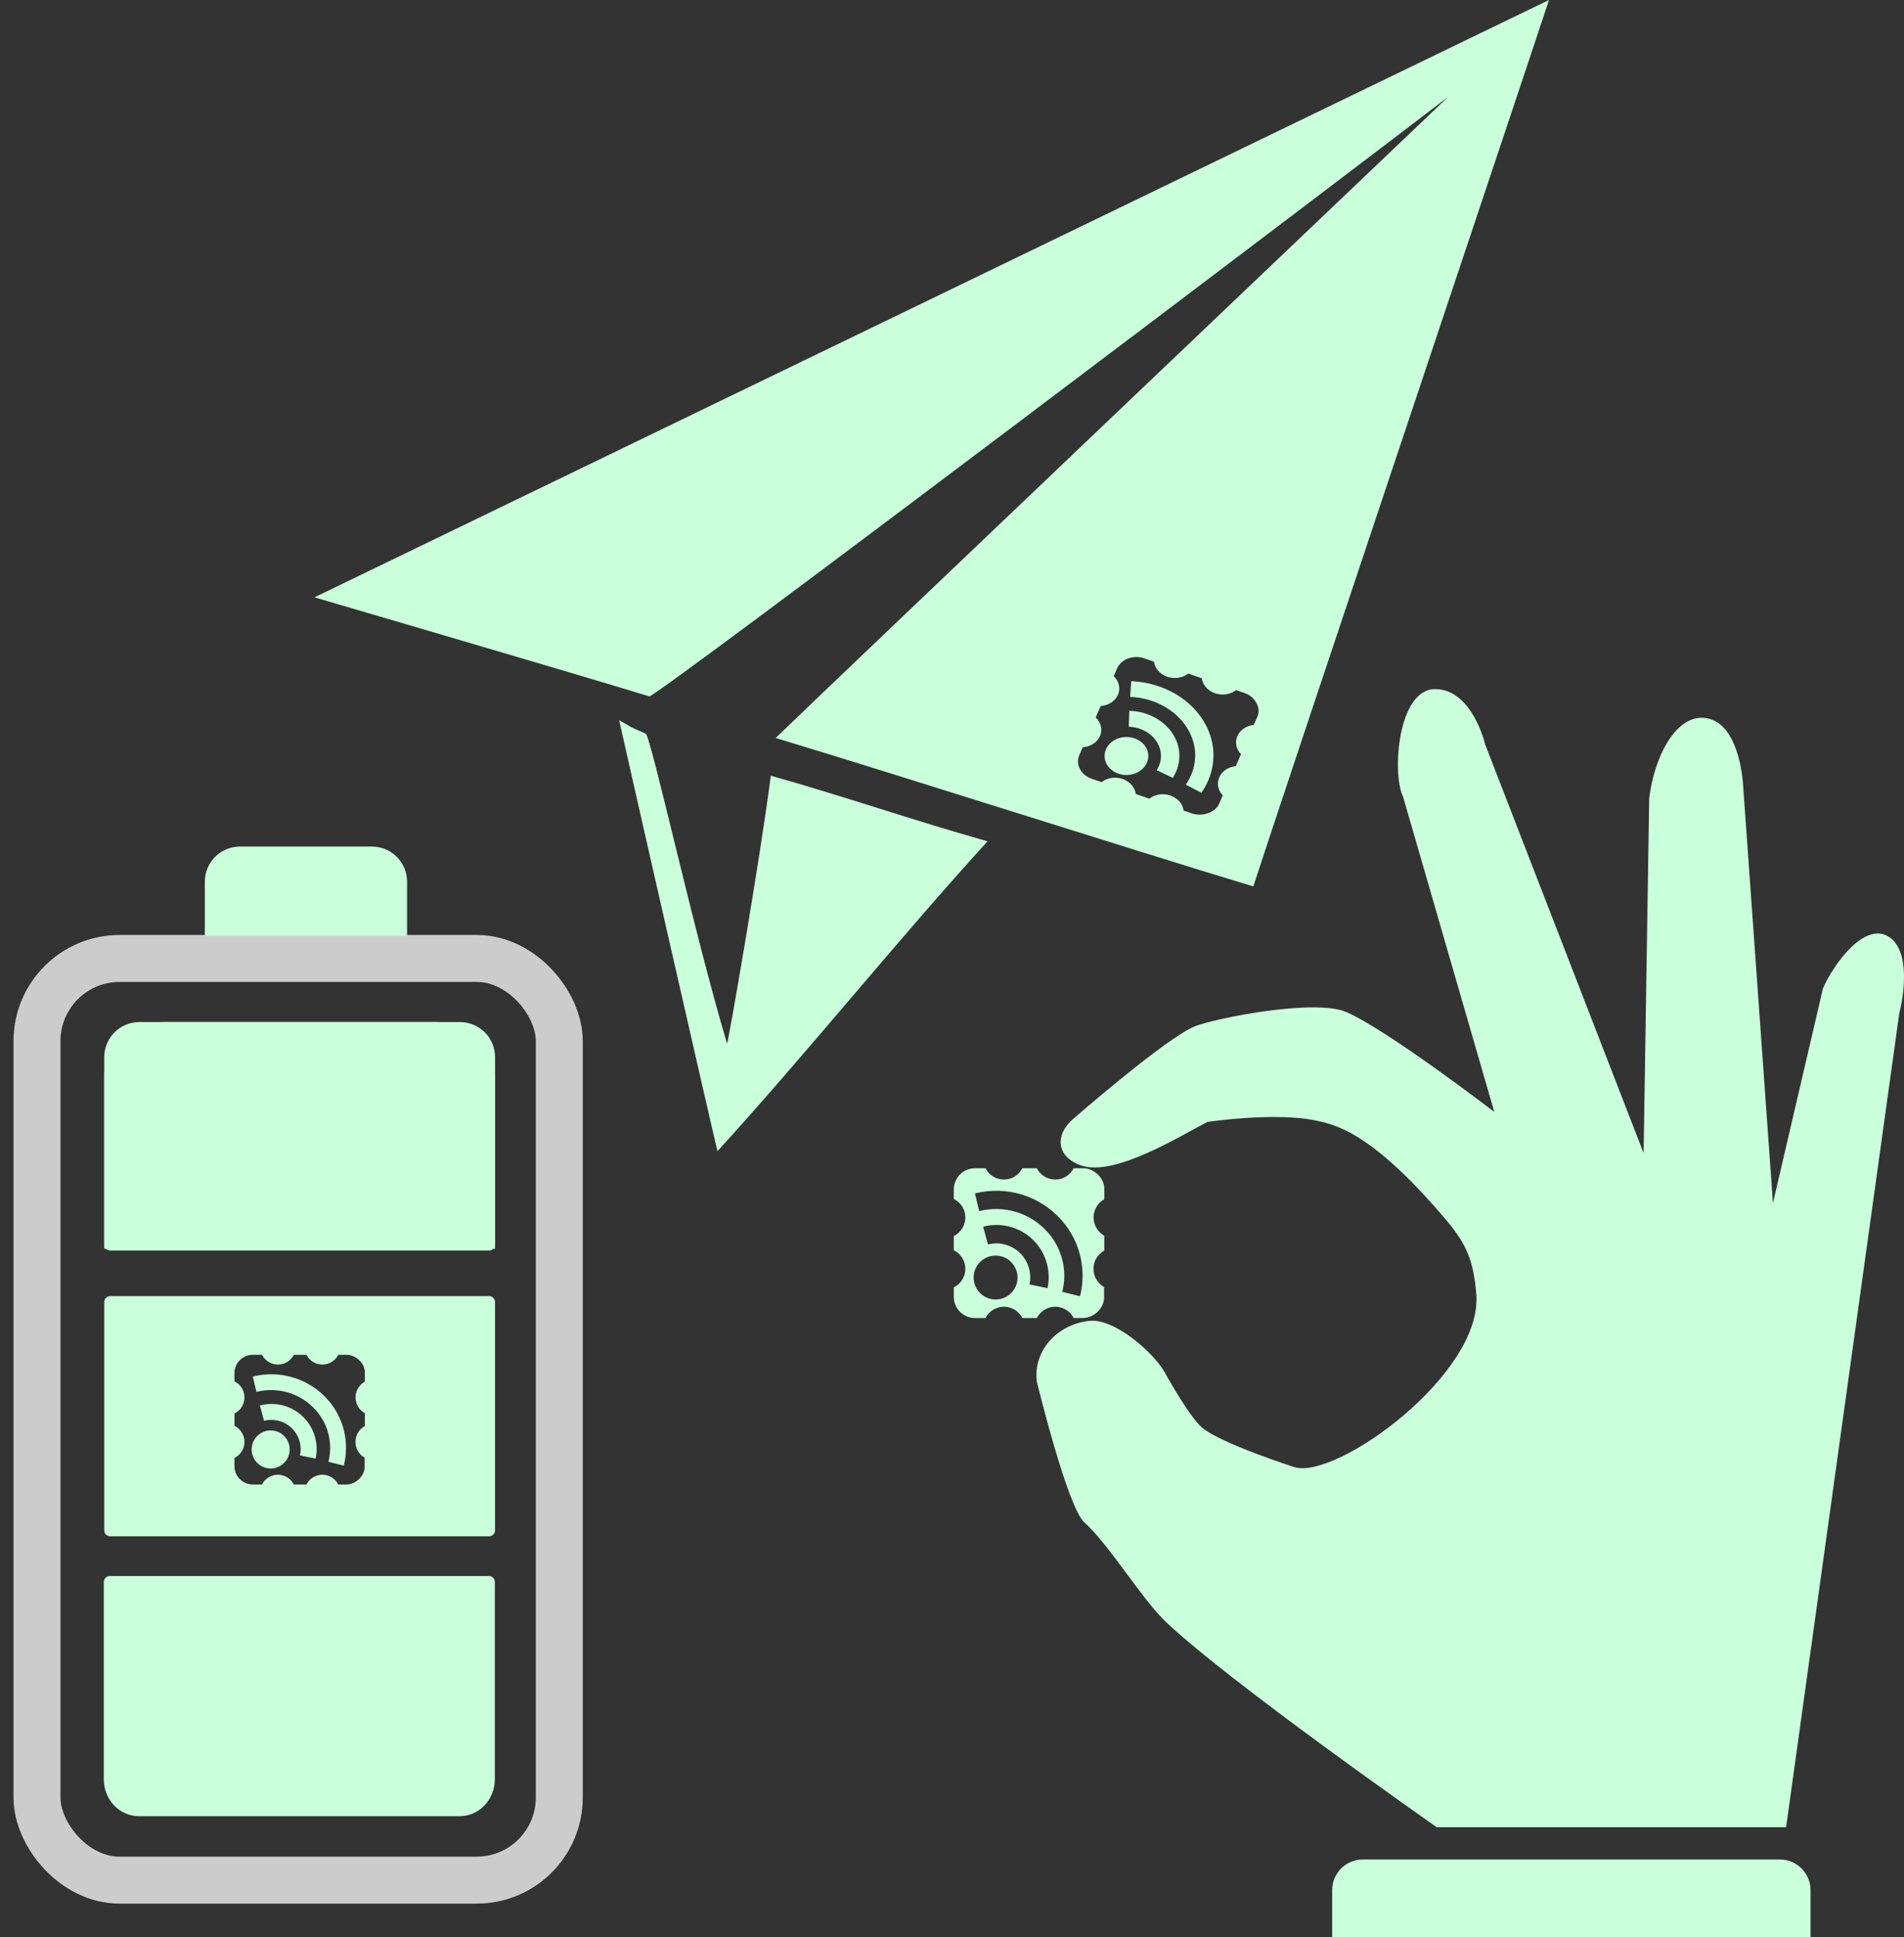
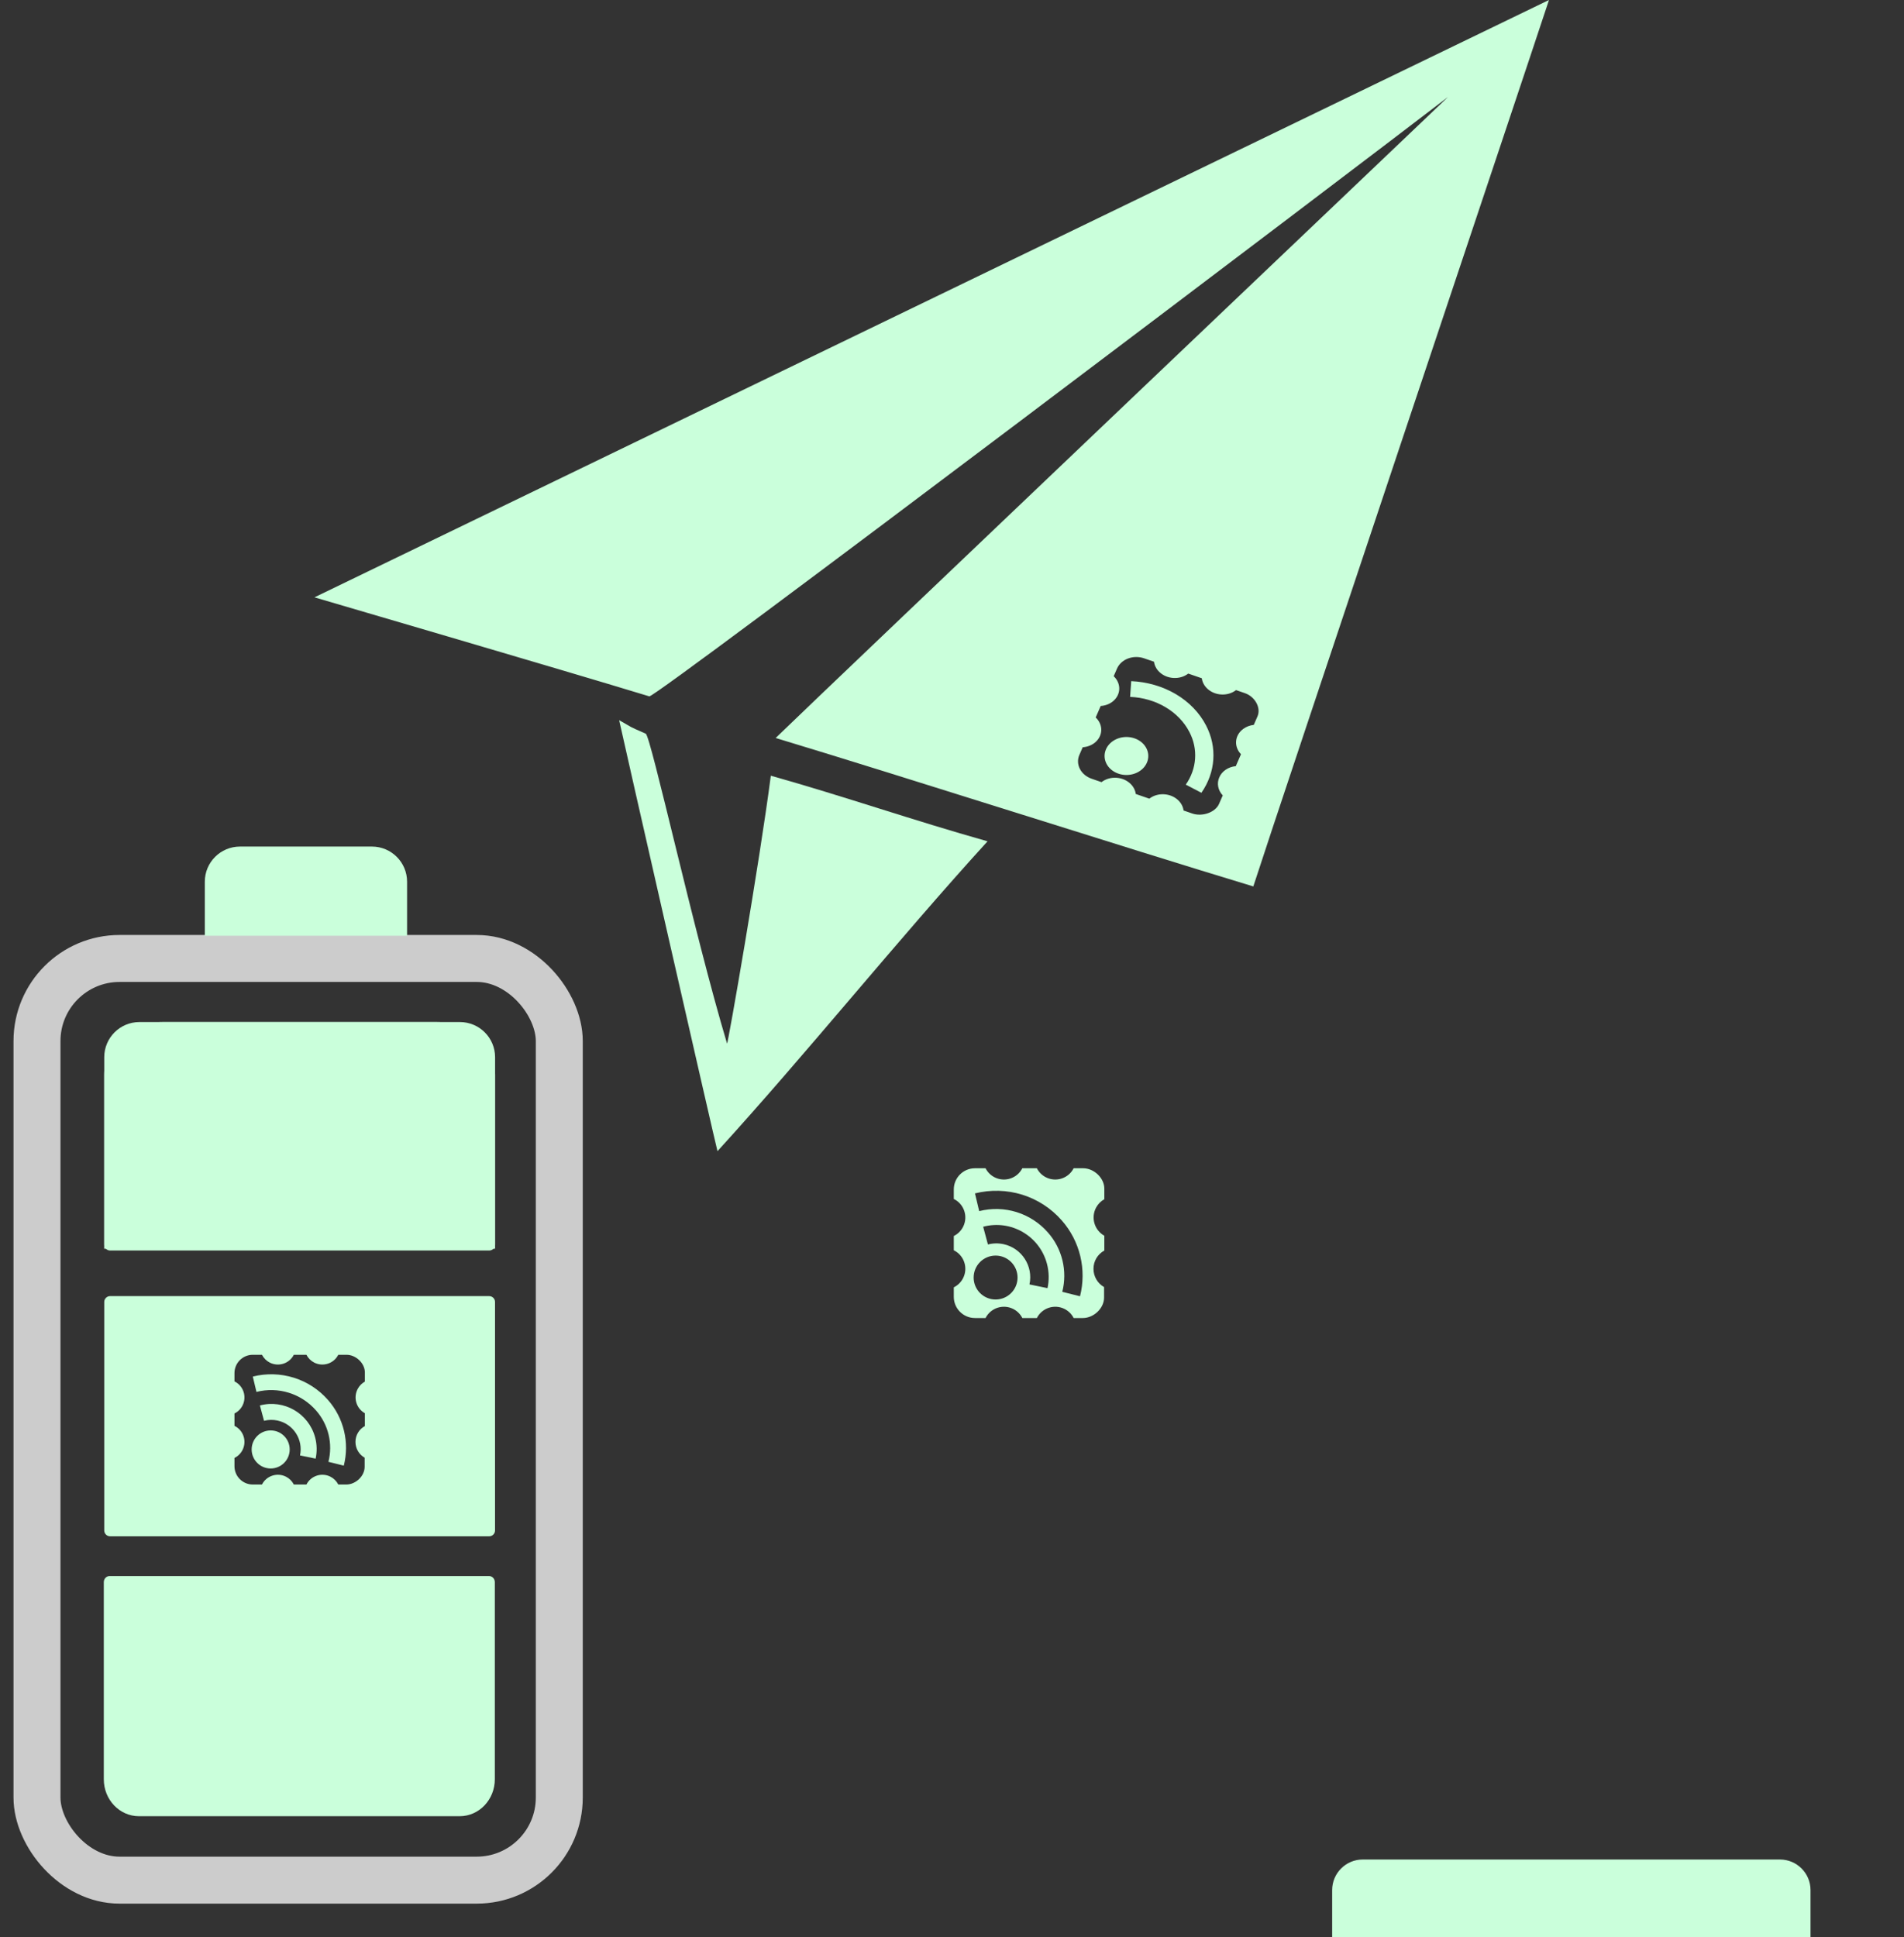
<svg xmlns="http://www.w3.org/2000/svg" id="a" viewBox="0 0 920.804 936.652">
  <rect x="0" y="0" width="920.804" height="936.652" fill="#333333" stroke="none" />
  <defs>
    <style>.e{fill:#CAFFDB;}.f{fill:#CAFFDB;}.g{fill:none;stroke:#ccc;stroke-miterlimit:10;stroke-width:22.713px;}</style>
  </defs>
  <g id="b">
    <g>
-       <path class="f" d="M913.632,453.098c-11.492-7.665-26.469,12.261-32.003,24.777l-24.206,103.86-14.436-202.013s-1.226-27.582-15.914-32.016c-15.329-4.627-26.939,17.105-29.493,38.283l-2.704,171.621-76.631-197.65s-6.124-26.498-24.011-26.747c-18.243-.254-21.199,40.79-15.697,52.046l44.111,152.386s-51.76-39.701-71.567-48.27c-15.404-6.664-64.12,3.195-73.217,6.899-14.048,5.719-58.49,44.467-58.49,44.467-9.468,7.914-8.567,18.52,3.211,22.739,16.239,5.817,47.707-13.977,61.334-20.956,0,0,33.49-5.081,53.643-.431,8.214,1.895,24.213,5.283,55.867,40.953,14.008,15.785,18.862,22.668,20.527,42.735,3.19,38.459-67.224,89.56-87.802,83.713,0,0-35.307-11.315-44.673-19.038-6.371-5.253-18.503-27.363-18.503-27.363-5.49-9.277-24.013-25.716-36.188-24.39-15.906,1.732-27.26,14.894-25.36,29.398,0,0,14.775,60.801,22.969,68.061,11.467,10.161,27.748,36.823,38.773,47.462,29.734,28.69,131.646,99.926,131.646,99.926h168.975l54.75-393.756c1.955-7.311,5.681-29.632-4.912-36.697Z" />
      <path class="f" d="M659.043,899.17h201.766c8.16,0,14.786,6.625,14.786,14.786v22.696h-231.337v-22.696c0-8.16,6.625-14.786,14.786-14.786Z" />
      <path class="f" d="M528.828,613.538c-.016-3.686,2.001-7.08,5.246-8.828v-7.165c-4.876-2.718-6.625-8.875-3.906-13.751,.914-1.639,2.267-2.992,3.906-3.906v-5.118c0-5.118-4.99-9.852-10.236-9.852h-4.606c-2.502,4.911-8.512,6.864-13.423,4.362-1.878-.957-3.405-2.484-4.362-4.362h-7.037c-2.502,4.911-8.512,6.864-13.423,4.362-1.878-.957-3.405-2.484-4.362-4.362h-5.118c-5.653,0-10.236,4.583-10.236,10.236v4.606c4.946,2.432,6.985,8.413,4.554,13.359-.973,1.979-2.574,3.581-4.554,4.554v6.909c4.946,2.432,6.985,8.413,4.554,13.359-.973,1.979-2.574,3.581-4.554,4.554v4.606c0,5.653,4.583,10.236,10.236,10.236h5.118c2.502-4.911,8.512-6.864,13.423-4.362,1.878,.957,3.405,2.484,4.362,4.362h7.037c2.502-4.911,8.512-6.864,13.423-4.362,1.878,.957,3.405,2.484,4.362,4.362h4.478c5.246,0,10.236-4.734,10.236-9.852v-5.118c-3.175-1.802-5.132-5.177-5.118-8.828Zm-47.341,14.842c-5.865,0-10.62-4.755-10.62-10.62,0-5.865,4.755-10.62,10.62-10.62,5.865,0,10.62,4.755,10.62,10.62h0c0,5.865-4.754,10.62-10.619,10.62-.043,0-.086,0-.129,0h.128Zm25.078-5.502l-8.7-1.791c1.91-8.841-3.708-17.557-12.549-19.467-2.49-.538-5.072-.488-7.539,.147l-2.303-8.573c13.453-3.58,27.26,4.423,30.841,17.875,1.038,3.901,1.124,7.995,.251,11.937v-.128Zm15.866,3.966l-8.7-2.175c2.567-10.108-.018-20.832-6.909-28.66-8.248-9.45-21.111-13.457-33.267-10.364l-2.047-8.573c7.549-1.888,15.471-1.667,22.903,.64,7.376,2.303,13.973,6.598,19.064,12.411,8.83,10.029,12.135,23.774,8.828,36.721h.128Z" />
    </g>
    <g id="c">
      <path class="e" d="M239.305,765.044v95.321c0,9.868-7.609,17.867-16.996,17.867H67.196c-9.386,0-16.996-7.999-16.996-17.867v-95.321c0-1.628,1.256-2.948,2.805-2.948H236.5c1.549,0,2.805,1.32,2.805,2.948Z" />
      <path class="e" d="M50.384,603.818v-84.11c0-14.077,12.682-25.488,28.326-25.488H211.106c15.644,0,28.326,11.411,28.326,25.488v84.11H50.384Z" />
      <path class="e" d="M67.408,494.22H222.437c9.38,0,16.996,7.616,16.996,16.996v90.644c0,1.563-1.269,2.833-2.833,2.833H53.245c-1.563,0-2.833-1.269-2.833-2.833v-90.644c0-9.38,7.616-16.996,16.996-16.996Z" />
      <rect class="g" x="17.89" y="463.469" width="252.587" height="445.677" rx="39.935" ry="39.935" />
      <path class="e" d="M116.045,409.359h63.831c9.38,0,16.996,7.616,16.996,16.996v26.117H99.05v-26.117c0-9.38,7.616-16.996,16.996-16.996Z" />
      <g>
        <path class="e" d="M130.902,691.687c-5.081,0-9.199,4.119-9.199,9.199s4.119,9.199,9.199,9.199h-.111c.037,0,.074,0,.111,0,5.081,0,9.199-4.119,9.198-9.2,0-5.081-4.119-9.199-9.199-9.199Z" />
        <path class="e" d="M236.572,626.741H53.245c-1.564,0-2.833,1.268-2.833,2.833v110.472c0,1.564,1.268,2.833,2.833,2.833H236.572c1.564,0,2.833-1.268,2.833-2.833v-110.472c0-1.564-1.268-2.833-2.833-2.833Zm-60.117,41.338c-1.42,.792-2.592,1.963-3.384,3.384-2.355,4.224-.84,9.556,3.384,11.911v6.207c-2.811,1.514-4.558,4.455-4.544,7.647-.012,3.163,1.683,6.086,4.433,7.647v4.433c0,4.433-4.322,8.534-8.867,8.534h-3.879c-.829-1.627-2.152-2.95-3.778-3.778-4.254-2.167-9.46-.476-11.627,3.778h-6.096c-.829-1.627-2.152-2.95-3.778-3.778-4.254-2.167-9.46-.476-11.627,3.778h-4.433c-4.897,0-8.867-3.97-8.867-8.867v-3.99c1.715-.843,3.102-2.23,3.945-3.945,2.106-4.285,.34-9.466-3.945-11.572v-5.985c1.715-.843,3.102-2.23,3.945-3.945,2.106-4.285,.34-9.466-3.945-11.572v-3.99c0-4.897,3.97-8.867,8.867-8.867h4.433c.829,1.627,2.152,2.95,3.778,3.778,4.254,2.167,9.46,.476,11.627-3.778h6.096c.829,1.627,2.152,2.95,3.778,3.778,4.254,2.167,9.46,.476,11.627-3.778h3.99c4.544,0,8.867,4.101,8.867,8.534v4.433Z" />
        <path class="e" d="M125.693,679.606l1.995,7.426c2.137-.55,4.374-.593,6.531-.127,7.658,1.655,12.525,9.205,10.87,16.863l7.537,1.552v.111c.757-3.414,.682-6.961-.217-10.34-3.101-11.653-15.062-18.585-26.715-15.484Z" />
        <path class="e" d="M142.096,666.195c-6.437-1.998-13.3-2.19-19.839-.554l1.773,7.426c10.53-2.68,21.672,.792,28.817,8.977,5.969,6.781,8.209,16.07,5.985,24.827l7.432,1.858c2.853-11.208-.011-23.102-7.654-31.783-4.41-5.036-10.125-8.756-16.514-10.751Z" />
      </g>
    </g>
    <g id="d">
      <g>
        <path class="e" d="M568.702,335.681c-6.407-3.785-13.888-5.967-21.626-6.31l-.54,7.611c12.475,.508,23.561,7.071,28.671,16.973,4.289,8.217,3.636,17.744-1.745,25.462l7.548,3.94c6.894-9.876,7.734-22.073,2.242-32.593-3.16-6.096-8.195-11.315-14.551-15.082Z" />
-         <path class="e" d="M546.171,343.713l-.297,7.675c2.534,.098,5.007,.707,7.223,1.781,7.865,3.812,10.684,12.443,6.297,19.277l7.766,3.678-.037,.106c1.977-3.041,3.084-6.451,3.228-9.942,.498-12.036-10.328-22.144-24.179-22.576Z" />
        <path class="e" d="M152.076,288.843c1.759,.586,116.41,34.005,161.945,47.88,2.931,.912,345.075-258.11,386.232-289.821,.651-.456-300.6,286.081-325.128,309.95,66.511,20.129,164.942,51.789,230.997,71.787,12.229-37.942,130.527-390.753,142.989-428.64C703.252,22.187,228.096,252.064,152.076,288.843Zm456.066,57.561l-1.794,4.114c-1.847,.207-3.581,.859-5.007,1.883-4.241,3.045-4.771,8.557-1.183,12.311l-2.512,5.76c-3.634,.361-6.702,2.441-7.98,5.409-1.293,2.931-.654,6.273,1.671,8.744l-1.794,4.114c-1.794,4.114-8.101,6.314-12.985,4.626l-4.17-1.441c-.233-1.818-1.119-3.537-2.533-4.91-3.696-3.592-9.977-3.956-14.028-.813l-6.553-2.265c-.233-1.818-1.119-3.537-2.533-4.91-3.696-3.592-9.977-3.956-14.028-.813l-4.766-1.647c-5.264-1.819-7.925-6.978-5.943-11.523l1.615-3.703c2.184-.145,4.237-.917,5.837-2.195,3.998-3.194,4.197-8.658,.443-12.205l2.422-5.554c2.184-.145,4.237-.917,5.837-2.195,3.998-3.194,4.197-8.658,.443-12.205l1.615-3.703c1.982-4.545,7.856-6.754,13.12-4.935l4.766,1.647c.233,1.818,1.119,3.537,2.533,4.91,3.696,3.592,9.977,3.956,14.028,.813l6.553,2.265c.233,1.818,1.119,3.537,2.533,4.91,3.696,3.592,9.977,3.956,14.028,.813l4.289,1.482c4.885,1.688,7.872,7.1,6.078,11.214Z" />
        <path class="e" d="M547.847,356.772c-5.586-1.48-11.495,1.254-13.198,6.108-1.704,4.854,1.444,9.988,7.029,11.469l-.122-.032c.041,.011,.082,.022,.122,.033,5.586,1.48,11.495-1.255,13.198-6.109,1.704-4.854-1.444-9.988-7.029-11.469Z" />
        <path class="e" d="M372.78,375.093c36.089,10.162,68.465,21.497,104.815,31.725-43.646,47.88-86.966,101.949-130.611,149.829-1.367-4.96-45.453-198.587-47.554-208.392,7.324,4.067,3.316,2.334,12.833,6.514,2.41,.651,23.315,96.379,39.346,149.829,.326,.977,15.765-87.747,21.171-129.504Z" />
      </g>
    </g>
  </g>
</svg>